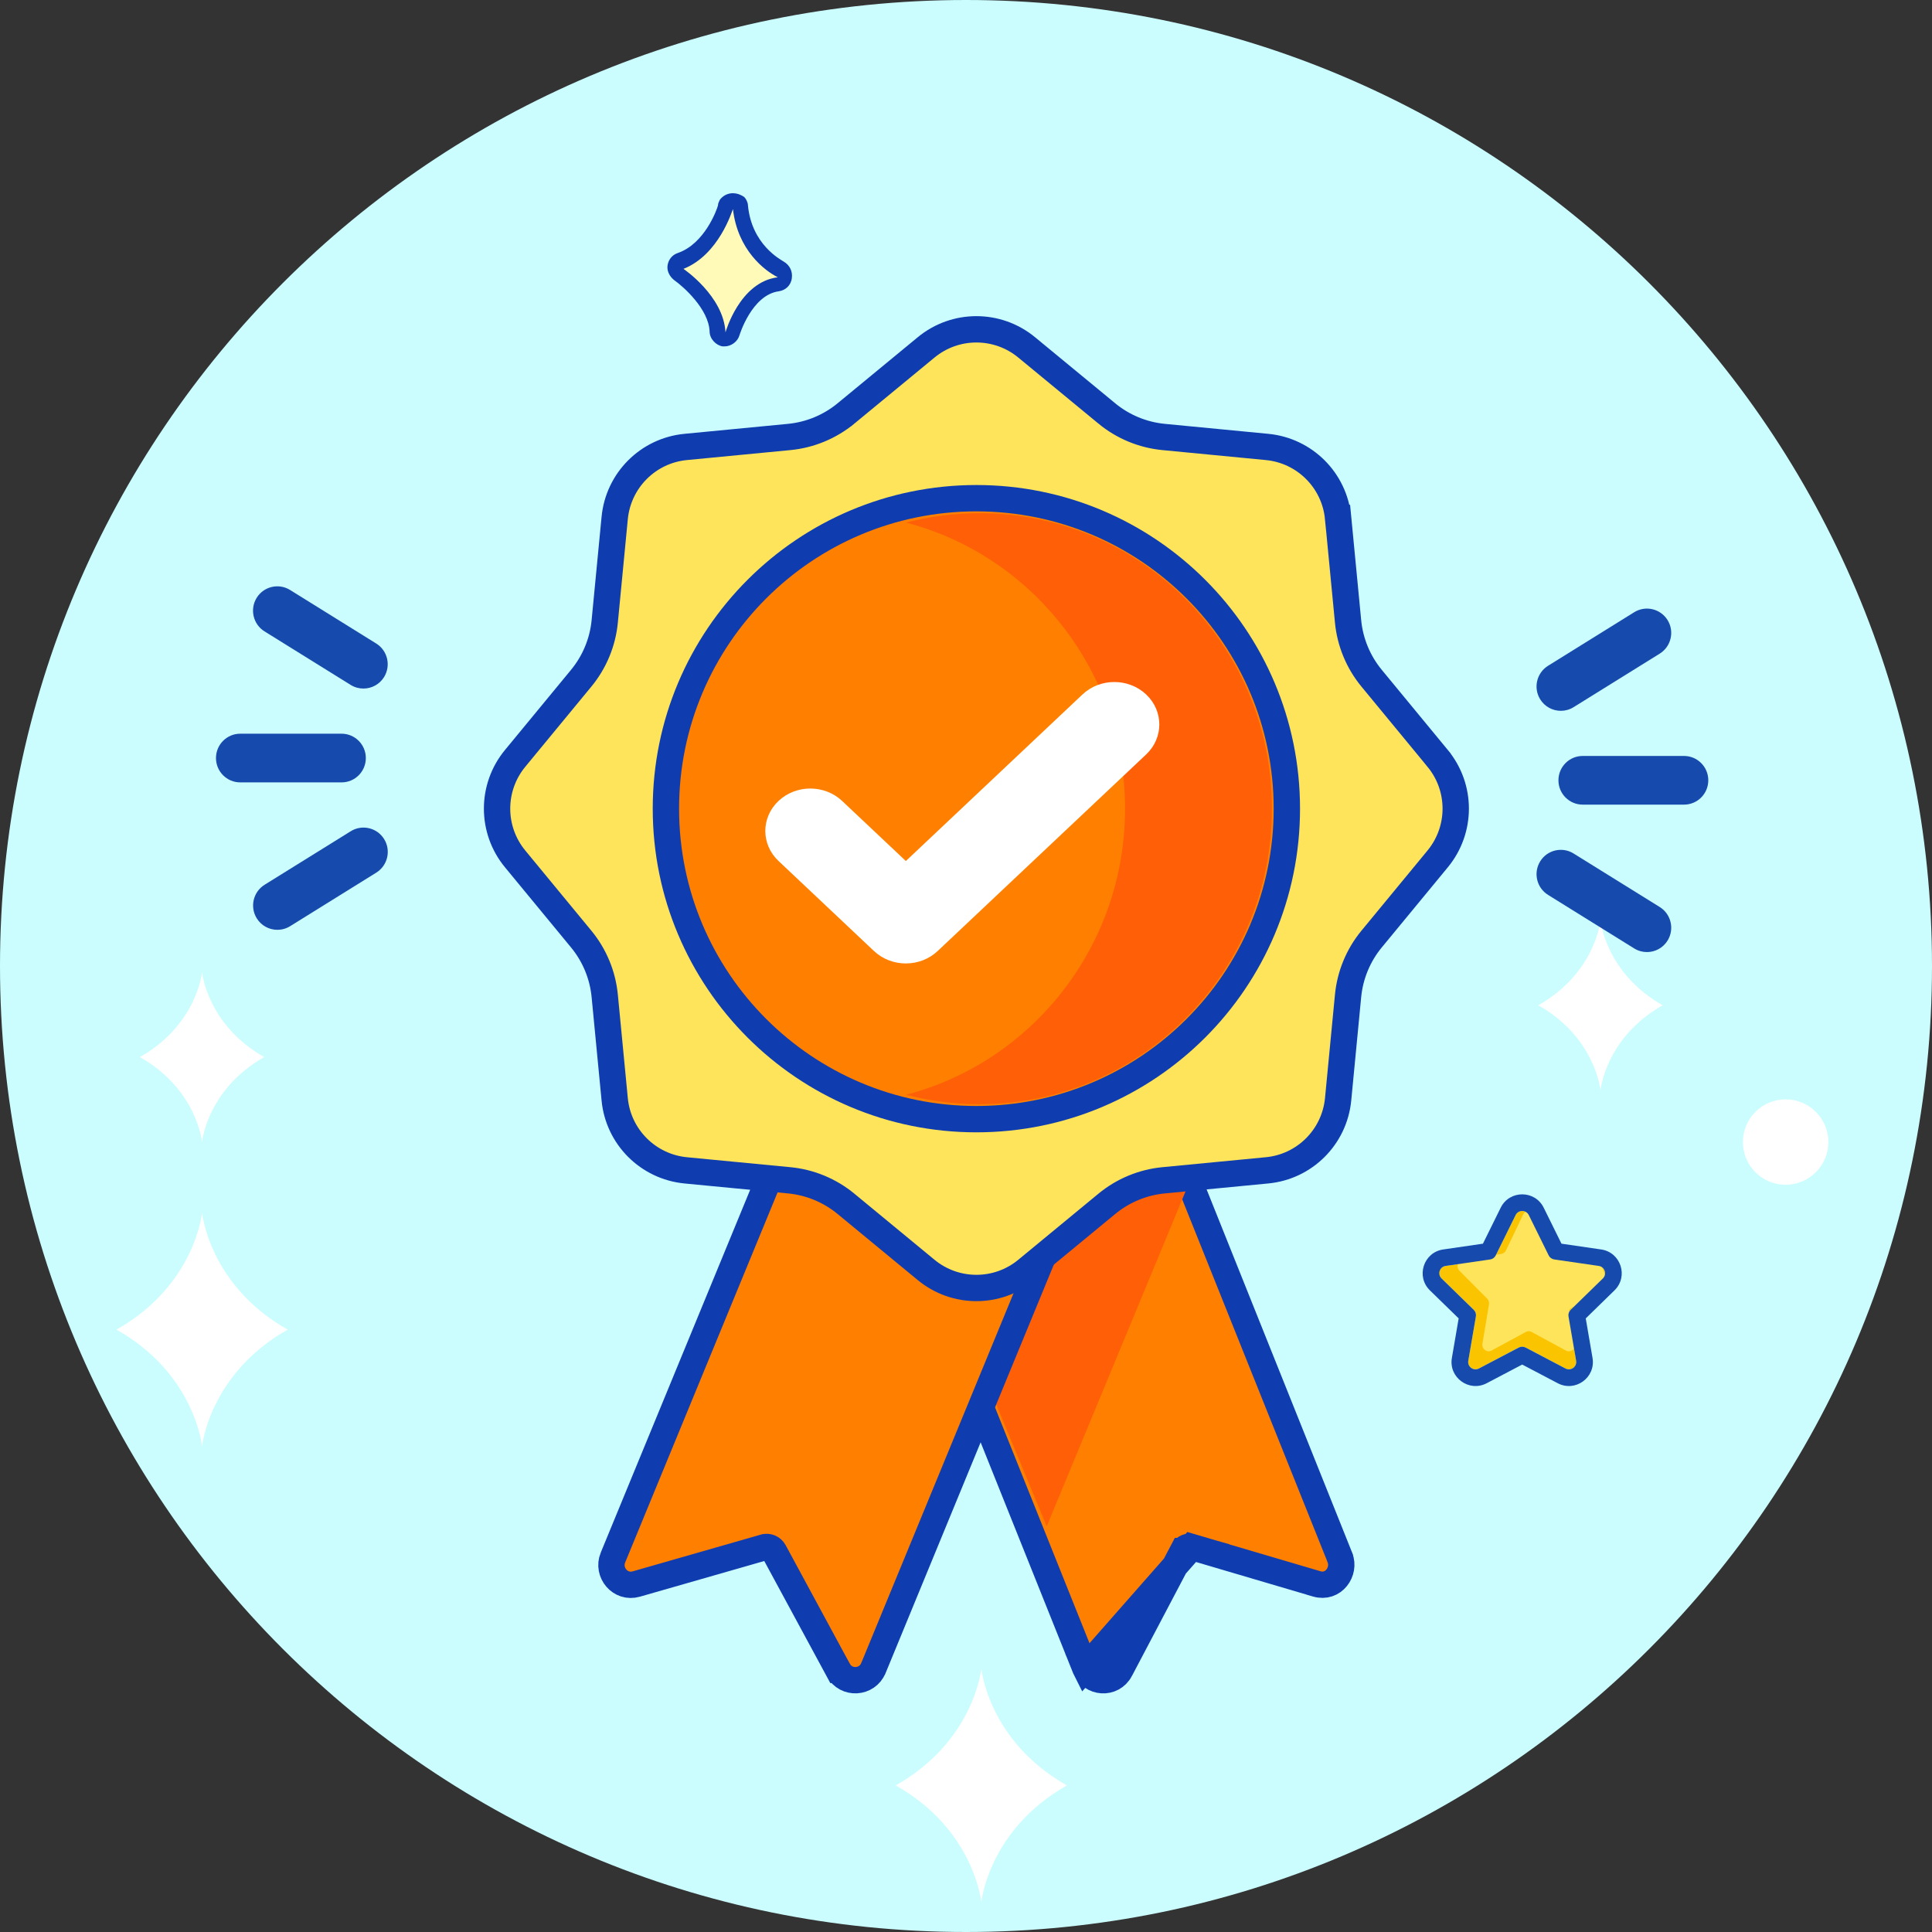
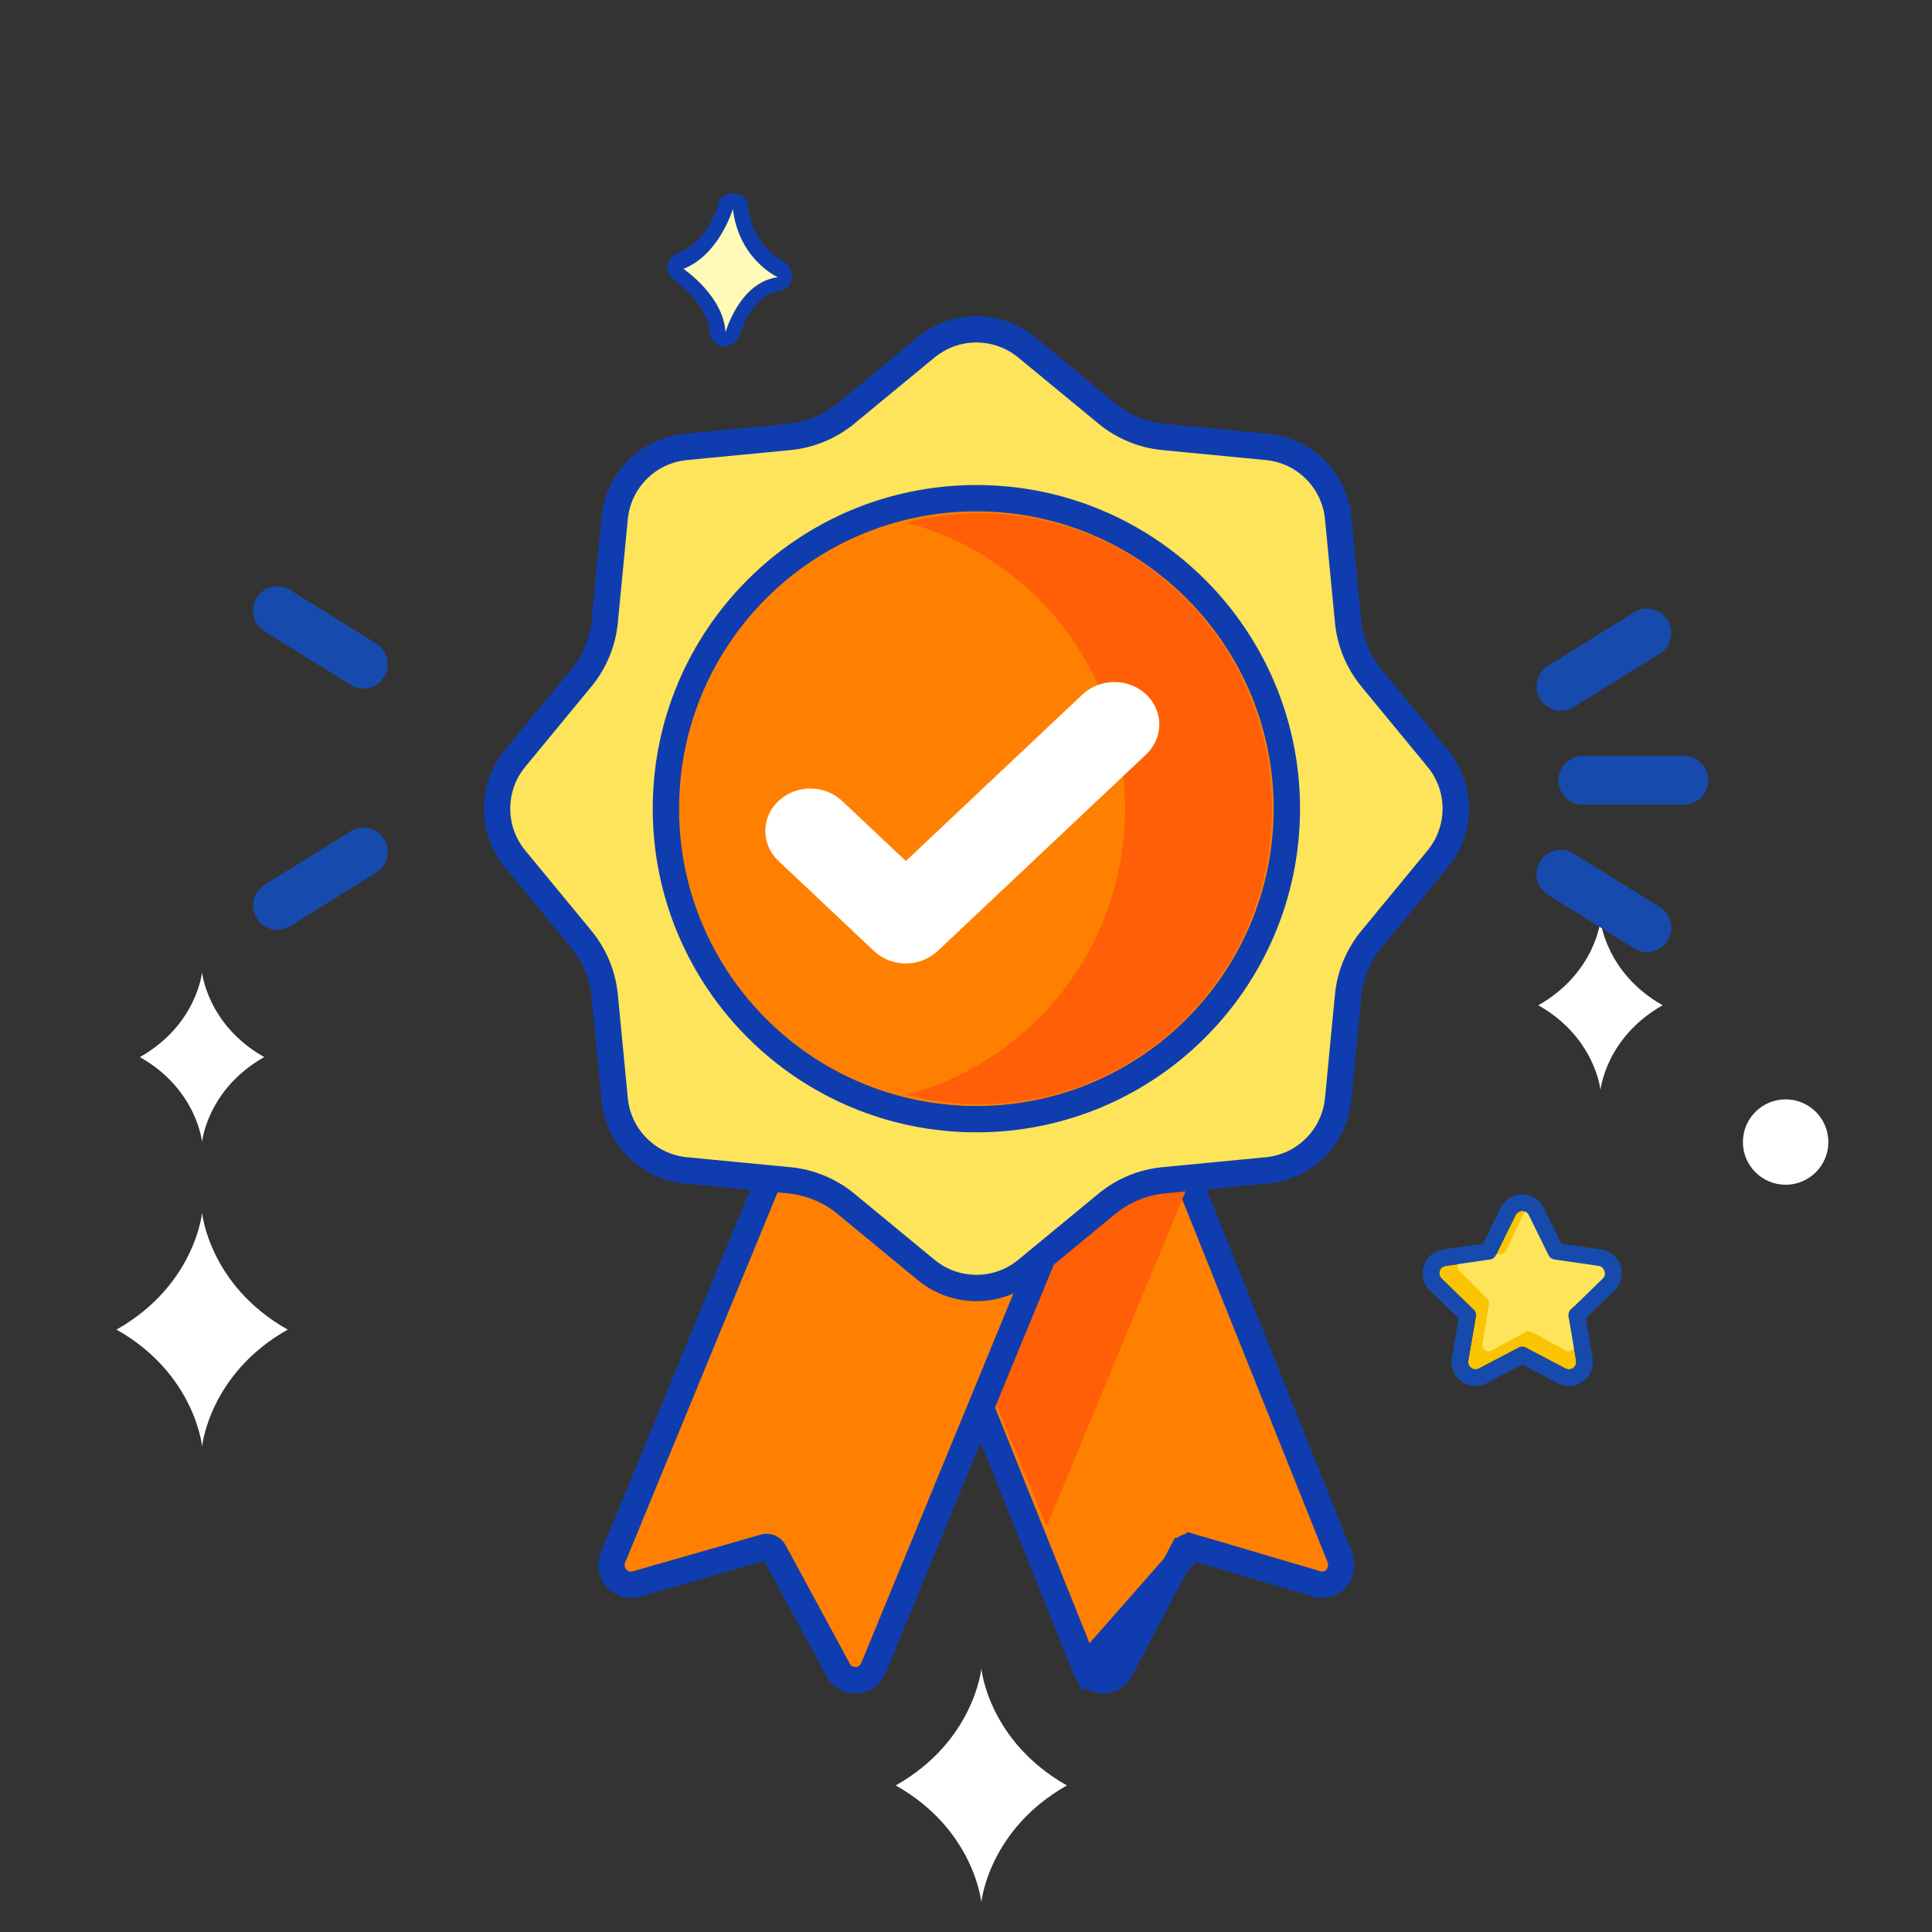
<svg xmlns="http://www.w3.org/2000/svg" width="110" height="110" viewBox="0 0 110 110" fill="none">
  <rect x="0" y="0" width="110" height="110" fill="#333333" stroke="none" />
  <g id="Quality" clip-path="url(#clip0_34655_166318)">
-     <path id="Vector" d="M55 110C85.376 110 110 85.376 110 55C110 24.623 85.376 0 55 0C24.623 0 0 24.623 0 55C0 85.376 24.623 110 55 110Z" fill="#CBFDFF" />
    <g id="Group">
      <g id="Group 1000005759">
        <path id="Vector_2" d="M41.198 19.293C40.987 19.293 40.826 19.082 40.826 18.867C40.773 17.06 38.645 15.572 38.592 15.572C38.434 15.466 38.381 15.305 38.434 15.146C38.434 14.988 38.539 14.826 38.701 14.774C40.509 14.137 41.254 11.903 41.254 11.742C41.254 11.636 41.36 11.531 41.465 11.422C41.518 11.369 41.624 11.369 41.677 11.369C41.782 11.369 41.835 11.422 41.944 11.422C42.049 11.475 42.102 11.633 42.102 11.742C42.369 14.186 44.177 15.146 44.388 15.252C44.547 15.357 44.655 15.519 44.599 15.73C44.547 15.941 44.441 16.05 44.227 16.103C42.366 16.314 41.621 18.867 41.621 18.92C41.621 19.187 41.462 19.346 41.195 19.293H41.198Z" fill="#FFFAB7" />
        <path id="Vector_3" d="M41.731 11.904C41.998 14.243 43.539 15.414 44.285 15.787C42.104 16.054 41.306 18.924 41.306 18.924C41.2 16.849 38.914 15.308 38.914 15.308C40.933 14.51 41.678 12.013 41.731 11.904ZM41.731 11C41.411 11 41.147 11.158 40.986 11.373C40.933 11.478 40.88 11.584 40.88 11.693C40.827 11.904 40.135 13.873 38.594 14.404C38.274 14.51 38.063 14.777 38.01 15.097C37.957 15.417 38.116 15.734 38.383 15.948C38.914 16.321 40.349 17.597 40.402 18.871C40.402 19.297 40.775 19.669 41.147 19.722H41.253C41.626 19.722 41.998 19.455 42.104 19.085C42.104 19.085 42.794 16.799 44.337 16.585C44.71 16.532 45.03 16.265 45.083 15.839C45.136 15.467 44.977 15.094 44.604 14.883C44.446 14.777 42.797 13.926 42.585 11.693C42.585 11.534 42.48 11.32 42.371 11.214C42.213 11.109 41.998 11.003 41.734 11.003L41.731 11Z" fill="#0F3DAD" />
      </g>
      <path id="Vector_4" d="M16.379 75.702C11.899 78.235 11.506 82.357 11.506 82.357C11.506 82.357 11.115 78.229 6.633 75.702C11.113 73.169 11.506 69.047 11.506 69.047C11.506 69.047 11.896 73.172 16.379 75.702Z" fill="white" />
      <path id="Vector_5" d="M15.043 60.186C11.79 62.026 11.504 65.021 11.504 65.021C11.504 65.021 11.218 62.026 7.965 60.186C11.218 58.346 11.504 55.352 11.504 55.352C11.504 55.352 11.79 58.346 15.043 60.186Z" fill="white" />
      <path id="Vector_6" d="M60.746 101.655C56.266 104.188 55.873 108.31 55.873 108.31C55.873 108.31 55.483 104.182 51 101.655C55.48 99.122 55.873 95 55.873 95C55.873 95 56.264 99.128 60.746 101.655Z" fill="white" />
      <path id="Vector_7" d="M101.665 67.455C103.007 67.455 104.099 66.366 104.099 65.024C104.099 63.682 103.01 62.593 101.665 62.593C100.321 62.593 99.234 63.682 99.234 65.024C99.234 66.366 100.323 67.455 101.665 67.455Z" fill="white" />
      <path id="Vector_8" d="M94.664 57.236C91.411 59.076 91.125 62.07 91.125 62.07C91.125 62.07 90.839 59.076 87.586 57.236C90.839 55.393 91.125 52.401 91.125 52.401C91.125 52.401 91.411 55.396 94.664 57.236Z" fill="white" />
    </g>
    <g id="g1469">
      <path id="path1471" d="M87.043 69.181L88.177 71.479C88.238 71.603 88.356 71.688 88.492 71.708L91.028 72.077C91.371 72.126 91.508 72.548 91.26 72.79L89.425 74.579C89.326 74.675 89.281 74.813 89.305 74.949L89.738 77.475C89.797 77.817 89.438 78.077 89.131 77.916L86.863 76.723C86.741 76.659 86.595 76.659 86.473 76.723L84.205 77.916C83.898 78.077 83.54 77.817 83.598 77.475L84.031 74.949C84.055 74.813 84.01 74.675 83.911 74.579L82.076 72.79C81.828 72.548 81.965 72.126 82.308 72.077L84.844 71.708C84.98 71.688 85.098 71.603 85.159 71.479L86.293 69.181C86.446 68.87 86.89 68.87 87.043 69.181Z" fill="#FBC400" />
      <path id="path1471_2" d="M87.362 69.155L88.335 71.191C88.388 71.301 88.489 71.376 88.606 71.394L90.783 71.721C91.078 71.765 91.542 72.649 91.329 72.863L89.74 74.301C89.656 74.386 89.323 74.501 89.343 74.621L89.675 76.503C89.725 76.806 89.418 77.037 89.154 76.894L87.207 75.838C87.102 75.781 86.977 75.781 86.873 75.838L84.925 76.894C84.662 77.037 84.354 76.806 84.404 76.503L84.776 74.266C84.796 74.145 84.757 74.023 84.673 73.938L83.097 72.353C82.884 72.138 83.002 71.765 83.296 71.721L85.473 71.394C85.59 71.376 85.692 71.301 85.744 71.191L86.718 69.155C86.849 68.88 87.23 68.88 87.362 69.155Z" fill="#FEE45A" />
      <path id="path1471 (Stroke)" fill-rule="evenodd" clip-rule="evenodd" d="M86.473 76.724C86.595 76.66 86.74 76.66 86.862 76.724L89.131 77.916C89.438 78.078 89.796 77.817 89.738 77.475L89.304 74.949C89.281 74.814 89.326 74.675 89.425 74.579L91.26 72.79C91.508 72.548 91.371 72.127 91.028 72.077L88.492 71.708C88.356 71.689 88.238 71.603 88.177 71.48L87.043 69.181C86.889 68.871 86.446 68.871 86.293 69.181L85.159 71.48C85.098 71.603 84.98 71.689 84.844 71.708L82.308 72.077C81.964 72.127 81.827 72.548 82.076 72.79L83.911 74.579C84.009 74.675 84.054 74.814 84.031 74.949L83.598 77.475C83.539 77.817 83.898 78.078 84.205 77.916L86.473 76.724ZM84.646 78.755L86.668 77.692L88.69 78.755C88.69 78.755 88.69 78.755 88.69 78.755C89.692 79.282 90.863 78.431 90.672 77.315C90.672 77.315 90.672 77.315 90.672 77.315L90.286 75.064L91.921 73.469L91.921 73.469C92.732 72.679 92.285 71.302 91.164 71.139C91.164 71.139 91.164 71.139 91.164 71.139L88.904 70.81L87.893 68.762C87.893 68.762 87.893 68.762 87.893 68.762C87.392 67.747 85.944 67.747 85.443 68.762C85.443 68.762 85.443 68.762 85.443 68.762L84.432 70.81L82.171 71.139C82.171 71.139 82.171 71.139 82.171 71.139C81.05 71.302 80.603 72.679 81.414 73.469L81.414 73.469L83.05 75.064L82.664 77.315C82.664 77.315 82.664 77.315 82.664 77.315C82.472 78.431 83.644 79.282 84.646 78.755C84.646 78.755 84.646 78.755 84.646 78.755ZM86.421 77.563C86.421 77.563 86.421 77.563 86.422 77.563L86.421 77.563Z" fill="#164BAD" />
    </g>
    <g id="Group 1000005757">
      <g id="Group 1000005761">
        <path id="Vector_9" d="M95.882 45.812H90.111C89.349 45.812 88.731 45.192 88.731 44.427C88.731 43.662 89.349 43.041 90.111 43.041H95.882C96.644 43.041 97.263 43.662 97.263 44.427C97.263 45.192 96.644 45.812 95.882 45.812Z" fill="#164BAD" />
        <path id="Vector_10" d="M93.769 54.207C93.521 54.207 93.27 54.14 93.044 54L88.139 50.951C87.49 50.548 87.29 49.695 87.691 49.043C88.093 48.391 88.945 48.191 89.593 48.594L94.499 51.642C95.147 52.045 95.347 52.899 94.946 53.551C94.684 53.974 94.233 54.207 93.771 54.207H93.769Z" fill="#164BAD" />
        <path id="Vector_11" d="M88.866 40.471C88.404 40.471 87.953 40.238 87.691 39.815C87.29 39.165 87.49 38.311 88.139 37.907L93.044 34.858C93.692 34.455 94.543 34.657 94.946 35.307C95.347 35.957 95.147 36.811 94.499 37.215L89.593 40.264C89.367 40.405 89.116 40.471 88.868 40.471H88.866Z" fill="#164BAD" />
      </g>
      <g id="Group 1000005760">
-         <path id="Vector_12" d="M19.448 44.546H13.678C12.915 44.546 12.297 43.925 12.297 43.16C12.297 42.395 12.915 41.774 13.678 41.774H19.448C20.211 41.774 20.829 42.395 20.829 43.16C20.829 43.925 20.211 44.546 19.448 44.546Z" fill="#164BAD" />
        <path id="Vector_13" d="M15.792 52.94C15.33 52.94 14.879 52.707 14.617 52.284C14.216 51.633 14.416 50.78 15.064 50.375L19.97 47.327C20.618 46.924 21.468 47.125 21.872 47.776C22.273 48.426 22.072 49.28 21.424 49.684L16.519 52.733C16.293 52.873 16.042 52.94 15.794 52.94H15.792Z" fill="#164BAD" />
        <path id="Vector_14" d="M20.691 39.203C20.443 39.203 20.192 39.137 19.966 38.997L15.06 35.948C14.412 35.545 14.212 34.692 14.613 34.039C15.014 33.389 15.865 33.188 16.515 33.59L21.42 36.639C22.069 37.042 22.269 37.895 21.868 38.548C21.606 38.971 21.155 39.203 20.693 39.203H20.691Z" fill="#164BAD" />
      </g>
      <g id="Group 1000005758">
        <path id="Vector_15" d="M67.344 88.311L67.343 88.311L63.785 95.071L67.344 88.311ZM67.344 88.311C67.452 88.104 67.665 88.026 67.848 88.079L67.344 88.311ZM61.789 94.969L61.788 94.967L58.59 86.984L50.89 67.763L50.778 67.484L50.89 67.206L56.594 52.974L56.882 52.256L57.59 52.566L62.437 54.685L62.719 54.808L62.833 55.093L67.686 67.206L76.29 88.681L76.29 88.683C76.604 89.472 75.923 90.462 74.96 90.178L74.768 90.122L74.765 90.119L67.849 88.079L61.789 94.969ZM61.789 94.969C62.137 95.828 63.336 95.925 63.784 95.072L61.789 94.969Z" fill="#FF8000" stroke="#0F3DB0" stroke-width="1.5" />
        <path id="Vector_16" d="M67.61 67.567L59.597 86.903L51.586 67.569L57.52 53.253L62.561 55.384L67.61 67.569V67.567Z" fill="#FF5F06" />
        <path id="Vector_17" d="M47.723 95.08L47.724 95.08C48.175 95.911 49.372 95.835 49.728 94.973L49.729 94.972L65.099 57.653L65.381 56.968L64.699 56.678L51.254 50.959L50.556 50.662L50.267 51.364L34.898 88.683L34.897 88.685C34.556 89.519 35.306 90.452 36.231 90.187L36.231 90.187L43.524 88.095L43.525 88.095C43.73 88.035 43.961 88.126 44.072 88.333L44.072 88.333L47.723 95.08Z" fill="#FF8000" stroke="#0F3DB0" stroke-width="1.5" />
        <path id="Vector_18" d="M58.452 19.777L58.452 19.777L63.016 23.538C63.016 23.538 63.016 23.538 63.016 23.539C63.938 24.299 65.066 24.766 66.255 24.88L66.255 24.88L72.142 25.447C72.143 25.447 72.143 25.447 72.143 25.447C74.286 25.654 75.981 27.349 76.186 29.49L76.187 29.49L76.753 35.378L76.753 35.378C76.868 36.567 77.334 37.695 78.095 38.617L81.856 43.18L81.856 43.181C83.226 44.841 83.226 47.238 81.856 48.901C81.856 48.901 81.856 48.901 81.856 48.901L78.095 53.464C77.334 54.386 76.868 55.514 76.753 56.703L76.753 56.703L76.187 62.59C75.98 64.733 74.285 66.429 72.143 66.634L72.143 66.634L66.255 67.201L66.255 67.201C65.066 67.315 63.938 67.782 63.016 68.543C63.016 68.543 63.016 68.543 63.016 68.543L58.452 72.306C56.792 73.675 54.395 73.675 52.732 72.306C52.732 72.306 52.732 72.306 52.732 72.306L48.169 68.543C47.247 67.782 46.118 67.315 44.929 67.201L44.929 67.201L39.042 66.635C36.899 66.427 35.203 64.733 34.998 62.591L34.998 62.591L34.431 56.703L34.431 56.703C34.317 55.514 33.85 54.386 33.089 53.464L29.328 48.901L29.328 48.901C27.959 47.24 27.958 44.843 29.328 43.18C29.328 43.18 29.328 43.18 29.328 43.18L33.089 38.617C33.85 37.695 34.317 36.567 34.431 35.378L34.431 35.378L34.998 29.491C34.998 29.491 34.998 29.49 34.998 29.49C35.205 27.348 36.9 25.652 39.041 25.447L39.041 25.447L44.929 24.88L44.929 24.88C46.118 24.766 47.246 24.299 48.168 23.539C48.168 23.538 48.168 23.538 48.169 23.538L52.732 19.777L52.732 19.777C54.393 18.408 56.791 18.408 58.452 19.777Z" fill="#FEE45A" stroke="#0F3DB0" stroke-width="1.5" />
        <path id="Vector_19" d="M72.415 46.043C72.415 55.334 64.882 62.867 55.59 62.867C46.298 62.867 38.766 55.334 38.766 46.043C38.766 36.751 46.298 29.218 55.59 29.218C64.882 29.218 72.415 36.751 72.415 46.043Z" fill="#FF8000" />
        <path id="Vector_20" d="M73.268 46.042C73.268 55.805 65.354 63.72 55.591 63.72C45.829 63.72 37.914 55.805 37.914 46.042C37.914 36.28 45.829 28.365 55.591 28.365C65.354 28.365 73.268 36.28 73.268 46.042Z" fill="#FF8000" stroke="#0F3DB0" stroke-width="1.5" />
        <path id="Vector_21" d="M55.767 29.218C54.324 29.218 52.922 29.403 51.586 29.753C58.758 31.627 64.055 38.21 64.055 46.043C64.055 53.876 58.76 60.458 51.586 62.332C52.922 62.682 54.324 62.867 55.767 62.867C64.962 62.867 72.417 55.334 72.417 46.043C72.417 36.751 64.962 29.218 55.767 29.218Z" fill="#FF5F06" />
        <path id="Vector_22" d="M51.573 54.855C50.894 54.855 50.243 54.6 49.762 54.148L44.325 49.02C43.324 48.076 43.324 46.547 44.325 45.603C45.326 44.66 46.947 44.66 47.948 45.603L51.575 49.023L61.633 39.539C62.634 38.595 64.256 38.595 65.257 39.539C66.257 40.483 66.257 42.011 65.257 42.955L53.386 54.148C52.905 54.601 52.254 54.855 51.573 54.855Z" fill="white" />
      </g>
    </g>
  </g>
  <defs>
    <clipPath id="clip0_34655_166318">
      <rect width="110" height="110" fill="white" />
    </clipPath>
  </defs>
</svg>